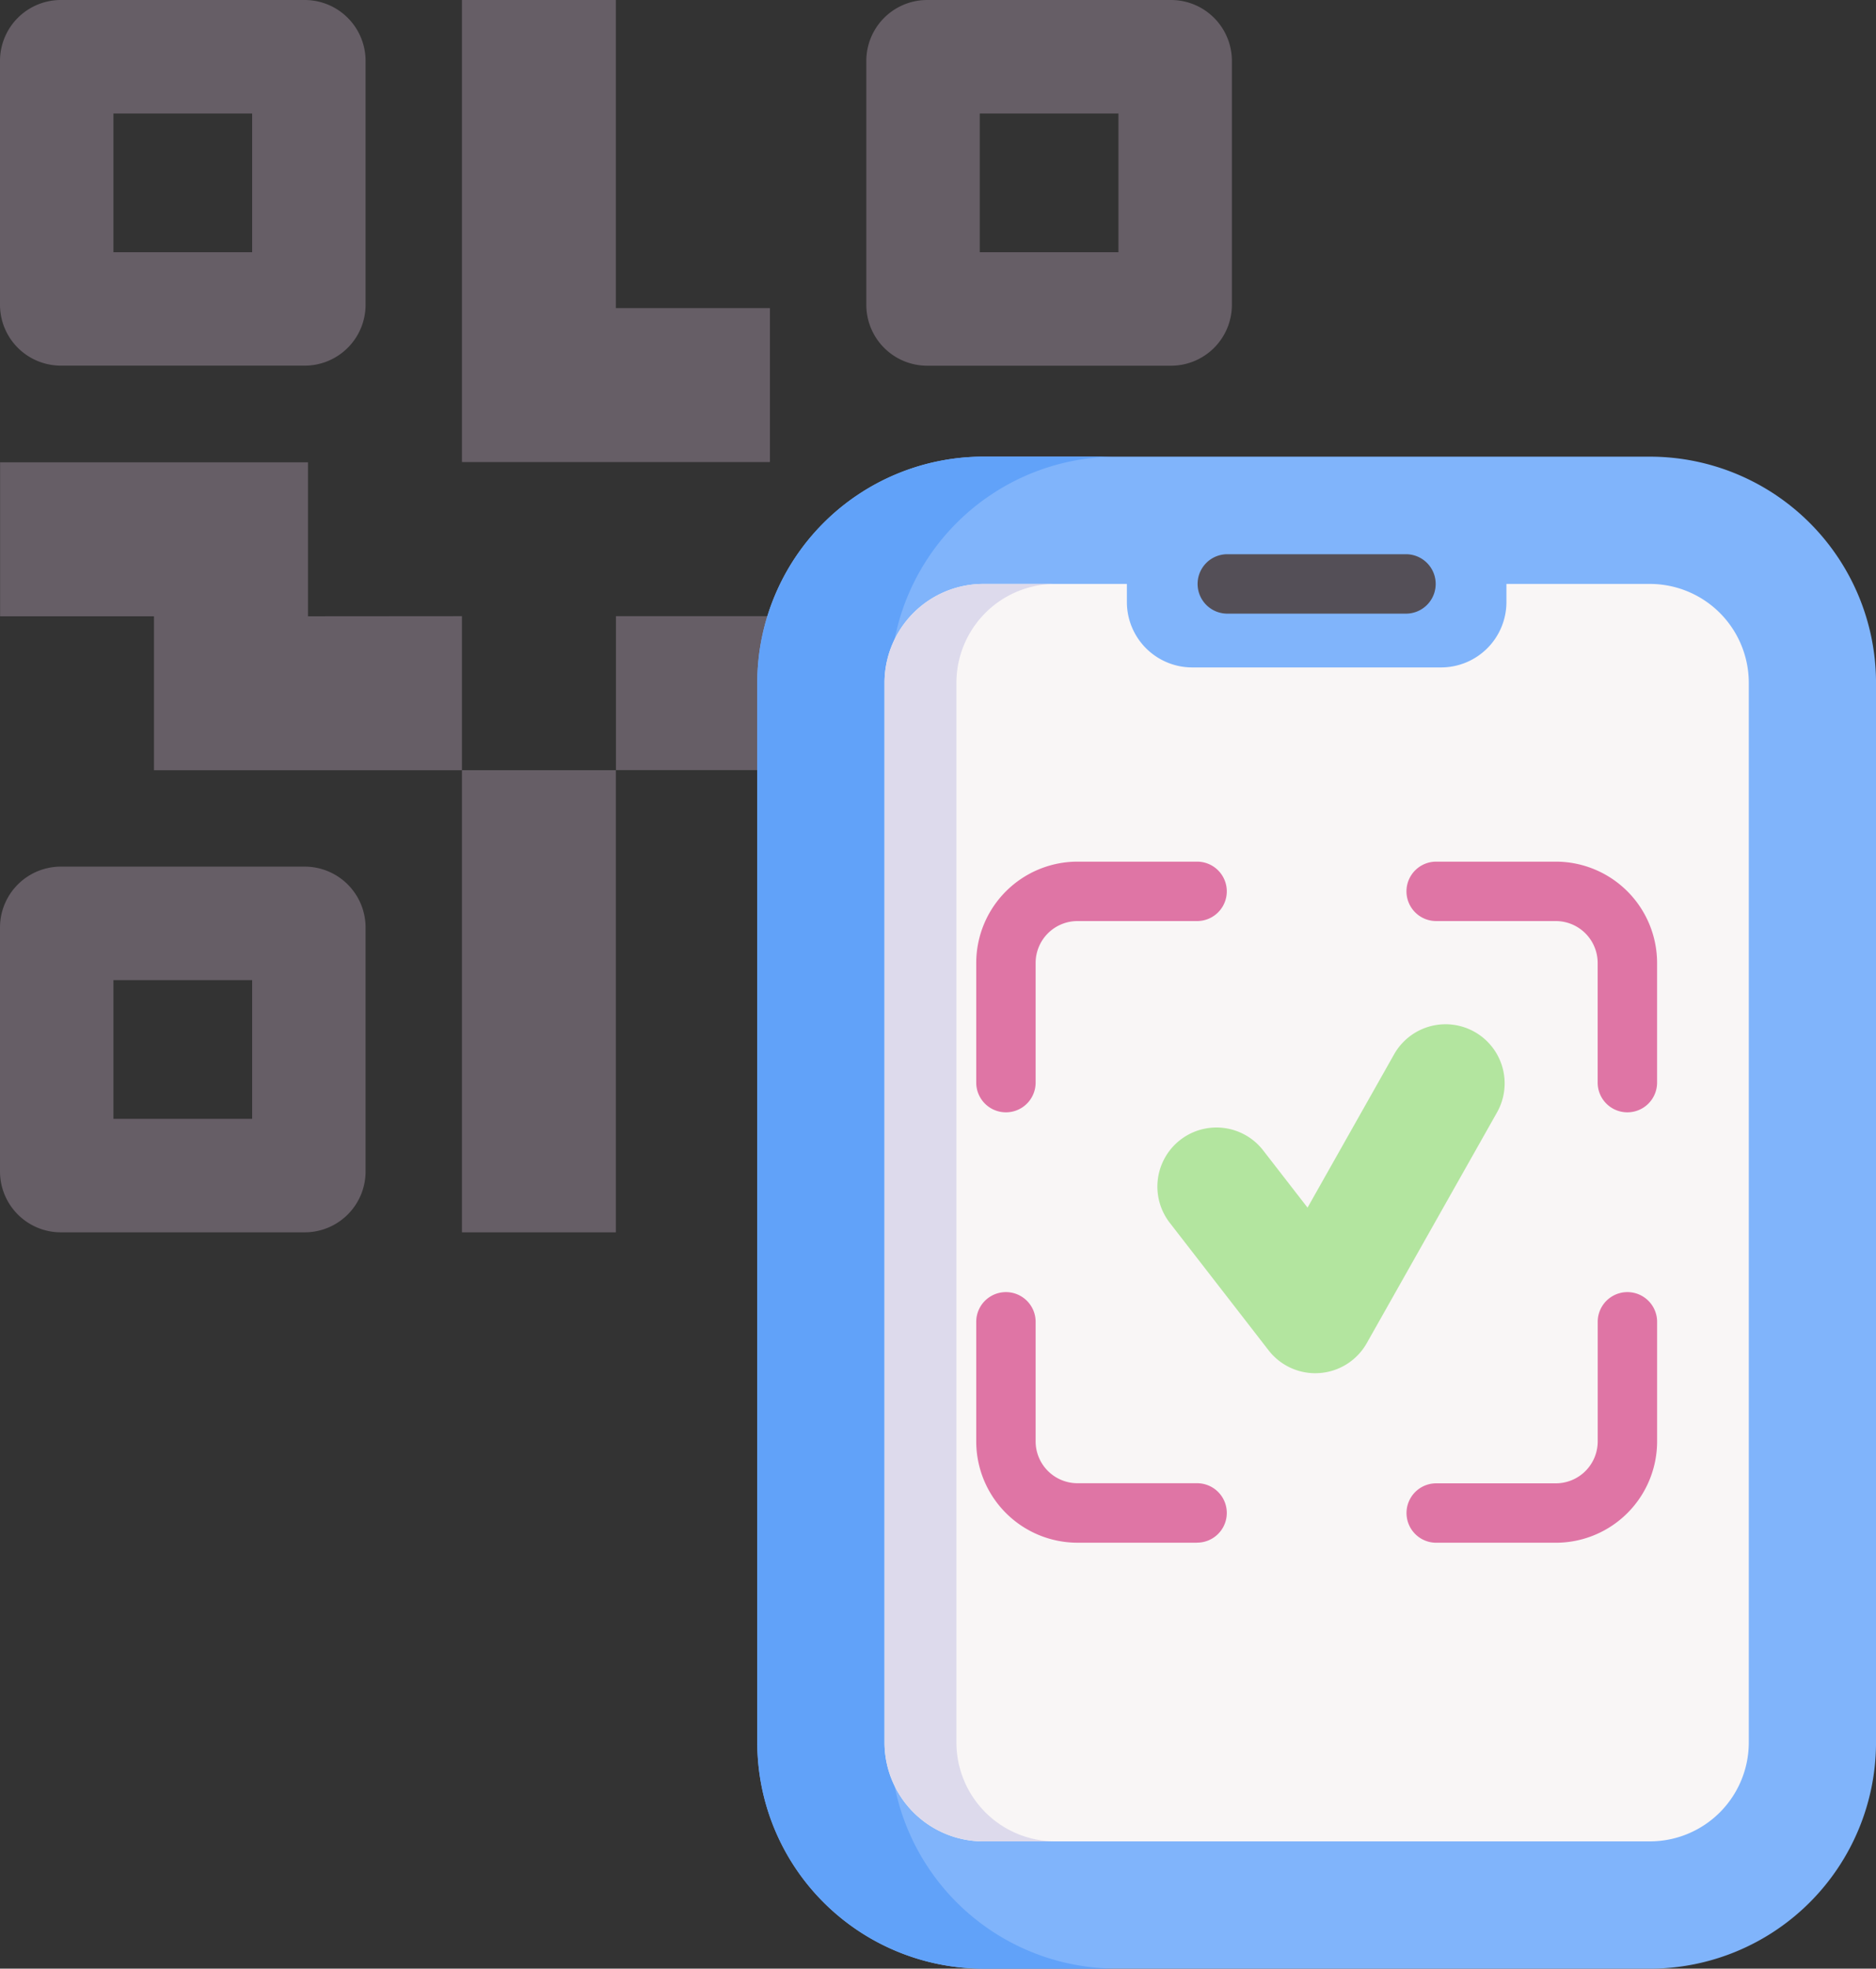
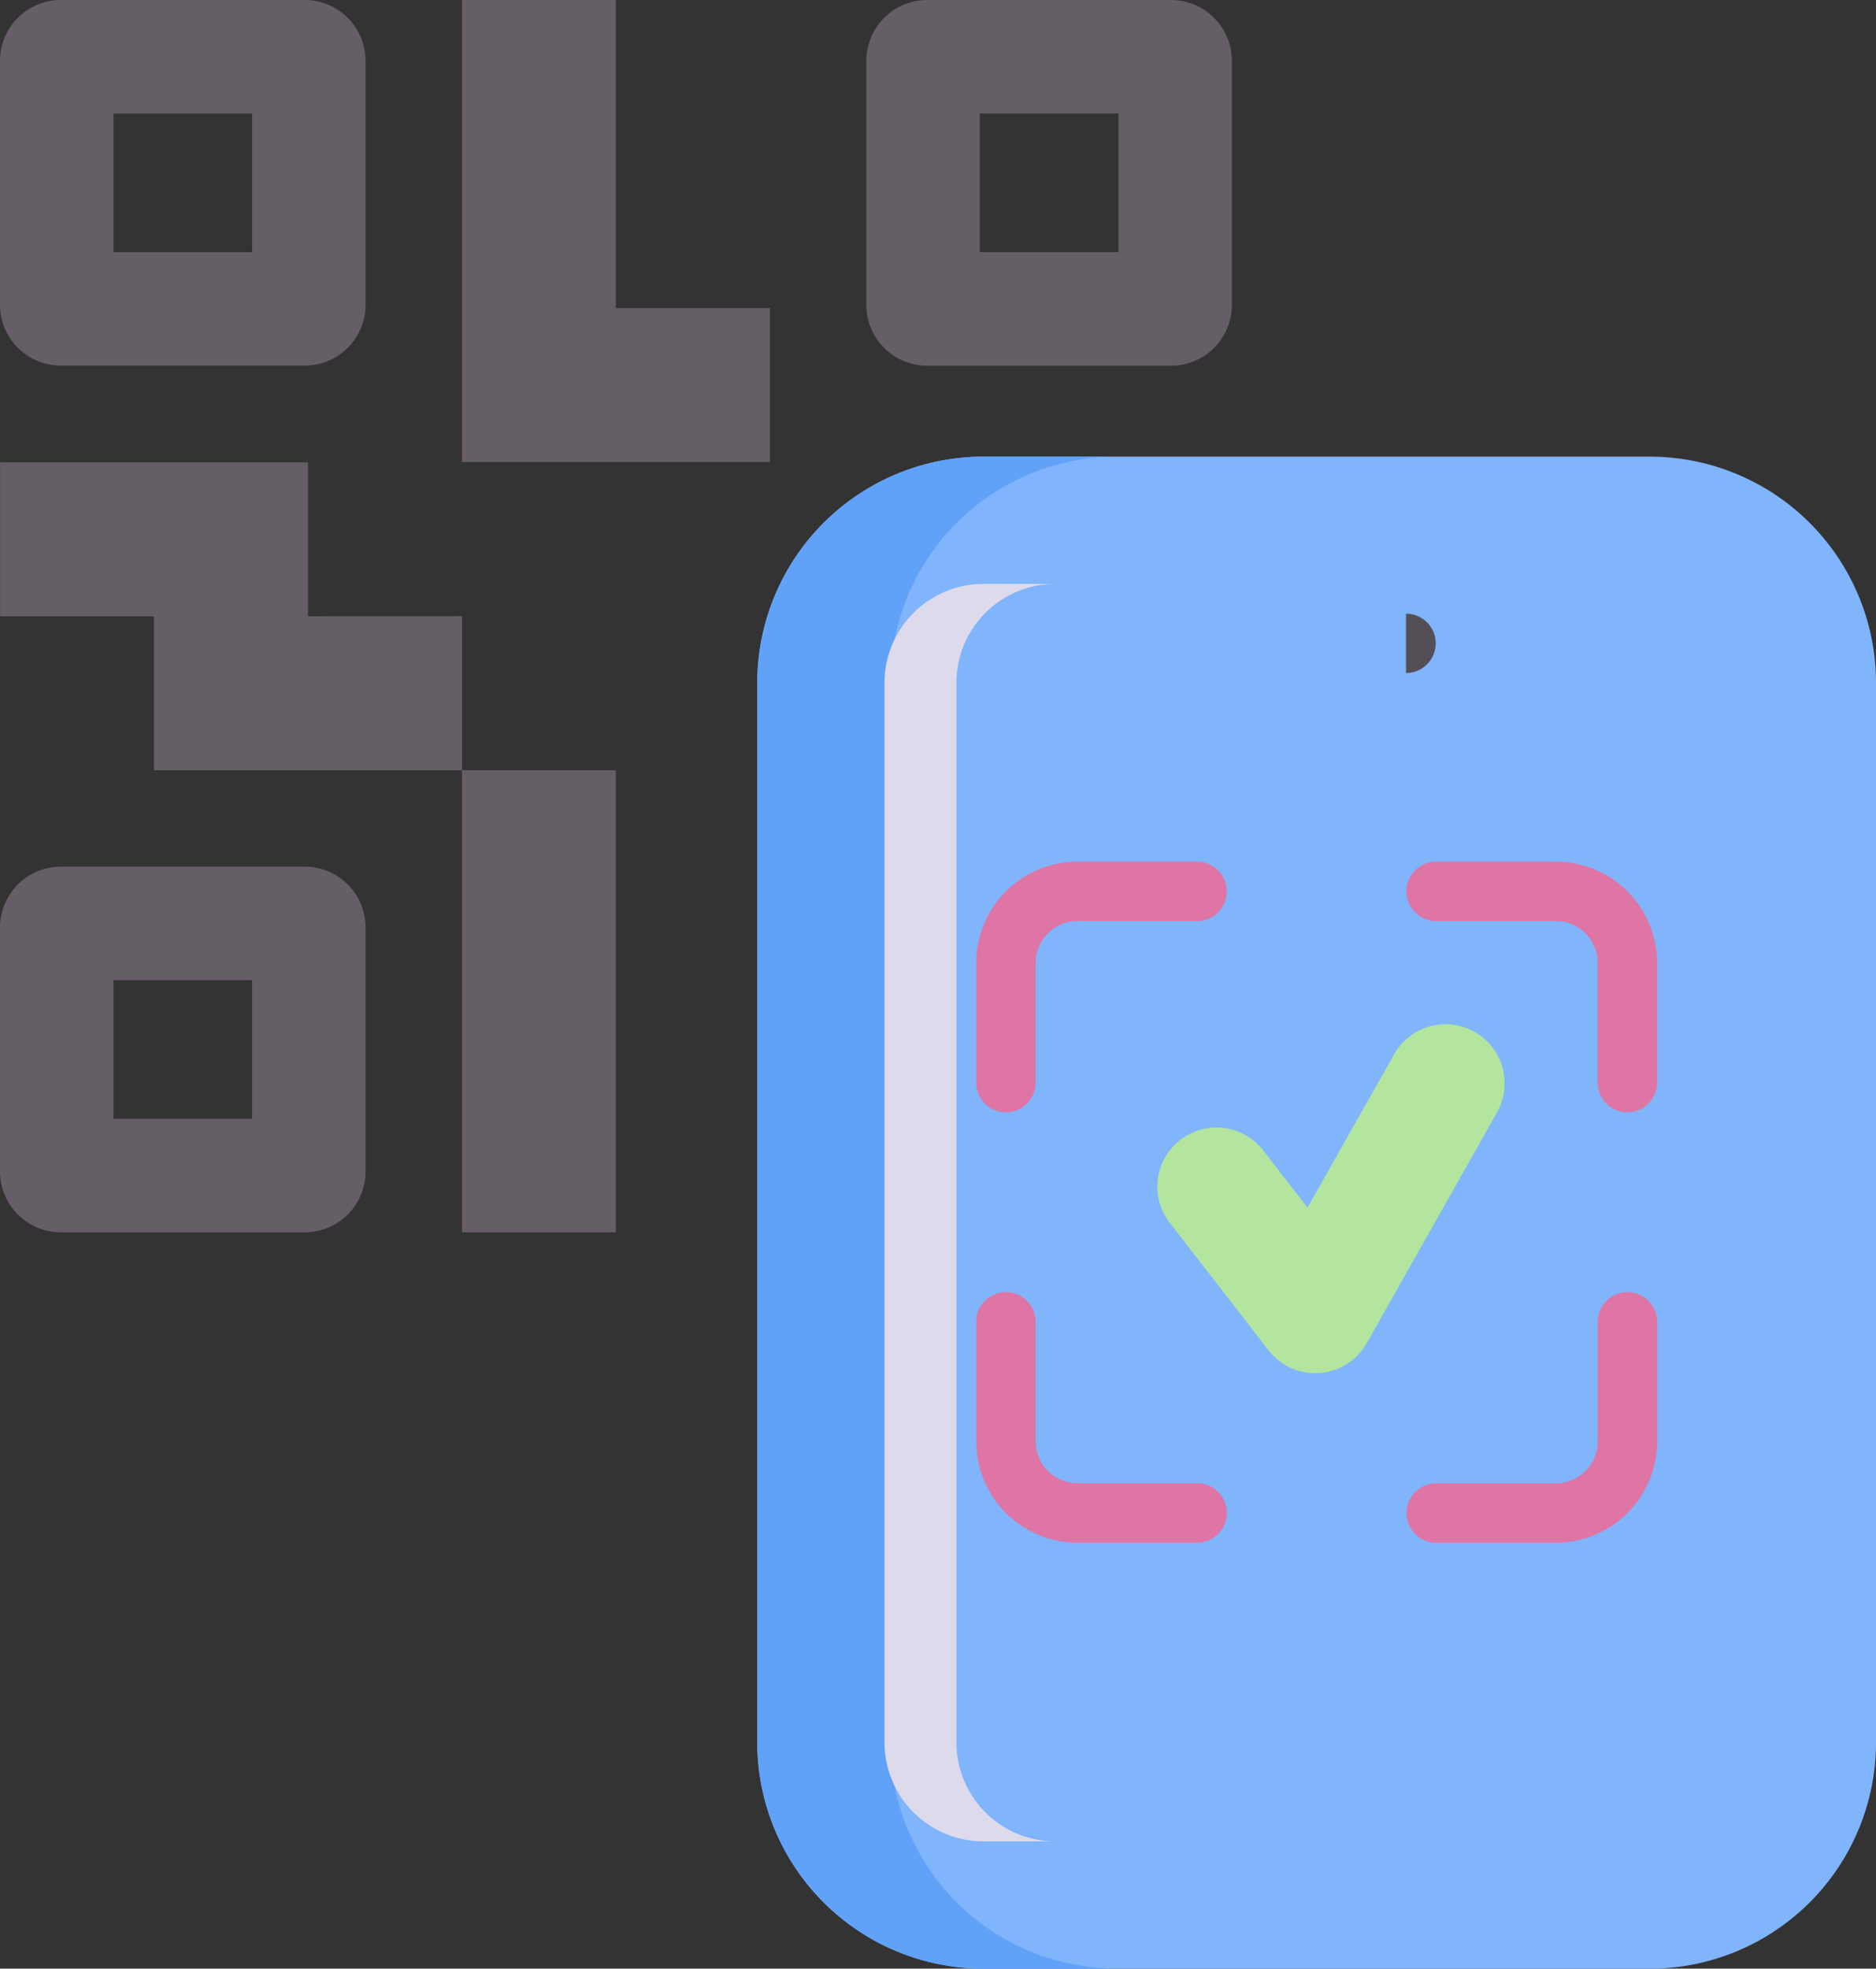
<svg xmlns="http://www.w3.org/2000/svg" width="78.016" height="81.839" viewBox="0 0 78.016 81.839">
  <rect x="0" y="0" width="78.016" height="81.839" fill="#333333" stroke="none" />
  <g id="qr-code-3" transform="translate(-11.959)">
    <g id="Group_130" data-name="Group 130" transform="translate(11.959 0)">
      <g id="Group_128" data-name="Group 128" transform="translate(0 0)">
        <path id="Path_230" data-name="Path 230" d="M11.959,2.532V12.671A2.532,2.532,0,0,0,14.491,15.2H24.63a2.532,2.532,0,0,0,2.532-2.532V2.532A2.533,2.533,0,0,0,24.63,0H14.491a2.532,2.532,0,0,0-2.532,2.532Zm10.486,7.954H16.677V4.718h5.768Z" transform="translate(-11.959 0)" fill="#665e66" />
      </g>
      <g id="Group_129" data-name="Group 129" transform="translate(36.027 0)">
        <path id="Path_231" data-name="Path 231" d="M237.353,2.532V12.671a2.532,2.532,0,0,0,2.532,2.532h10.139a2.532,2.532,0,0,0,2.532-2.532V2.532A2.533,2.533,0,0,0,250.024,0H239.885a2.532,2.532,0,0,0-2.532,2.532Zm10.486,7.954h-5.768V4.718h5.768Z" transform="translate(-237.353 0)" fill="#665e66" />
      </g>
    </g>
    <g id="Group_131" data-name="Group 131" transform="translate(11.959 36.027)">
      <path id="Path_232" data-name="Path 232" d="M24.63,225.394H14.491a2.532,2.532,0,0,0-2.532,2.532v10.139a2.532,2.532,0,0,0,2.532,2.532H24.63a2.532,2.532,0,0,0,2.532-2.532V227.926A2.533,2.533,0,0,0,24.63,225.394ZM16.677,235.88v-5.768h5.768v5.768Z" transform="translate(-11.959 -225.394)" fill="#665e66" />
    </g>
    <g id="Group_132" data-name="Group 132" transform="translate(11.959 0)">
      <path id="Path_233" data-name="Path 233" d="M144.958,12.808v6.4H132.15V0h6.4V12.808Z" transform="translate(-112.939 0)" fill="#665e66" />
      <path id="Path_234" data-name="Path 234" d="M132.15,200.319h6.4V219.53h-6.4Z" transform="translate(-112.939 -168.3)" fill="#665e66" />
      <path id="Path_235" data-name="Path 235" d="M31.17,126.595V133H18.363v-6.4h-6.4v-6.4H24.767v6.4Z" transform="translate(-11.959 -100.98)" fill="#665e66" />
-       <path id="Path_236" data-name="Path 236" d="M172.214,160.255h6.4v6.4h-6.4Z" transform="translate(-146.599 -134.64)" fill="#665e66" />
    </g>
    <g id="Group_133" data-name="Group 133" transform="translate(43.453 18.984)">
      <path id="Path_237" data-name="Path 237" d="M218.387,181.628a9.409,9.409,0,0,1-9.4-9.4V128.173a9.409,9.409,0,0,1,9.4-9.4h27.725a9.409,9.409,0,0,1,9.4,9.4v44.057a9.409,9.409,0,0,1-9.4,9.4Z" transform="translate(-208.989 -118.773)" fill="#80b4fb" />
      <path id="Path_238" data-name="Path 238" d="M223.922,181.623h-5.533a9.409,9.409,0,0,1-9.4-9.4V128.168a9.41,9.41,0,0,1,9.4-9.4h5.533a9.41,9.41,0,0,0-9.4,9.4v44.057A9.409,9.409,0,0,0,223.922,181.623Z" transform="translate(-208.989 -118.769)" fill="#61a2f9" />
-       <path id="Path_239" data-name="Path 239" d="M242.085,155.977v44.056a4.114,4.114,0,0,0,4.109,4.109h27.724a4.114,4.114,0,0,0,4.109-4.109V155.977a4.114,4.114,0,0,0-4.109-4.109h-5.97v.752a2.719,2.719,0,0,1-2.719,2.719H254.883a2.719,2.719,0,0,1-2.719-2.719v-.752h-5.97A4.114,4.114,0,0,0,242.085,155.977Z" transform="translate(-236.795 -146.577)" fill="#f9f6f6" />
      <path id="Path_240" data-name="Path 240" d="M242.085,155.975v44.056a4.114,4.114,0,0,0,4.109,4.109h2.99a4.114,4.114,0,0,1-4.109-4.109V155.975a4.114,4.114,0,0,1,4.109-4.109h-2.99A4.114,4.114,0,0,0,242.085,155.975Z" transform="translate(-236.795 -146.576)" fill="#dddaec" />
-       <path id="Path_241" data-name="Path 241" d="M332.211,146.613h-7.431a1.235,1.235,0,1,1,0-2.47h7.431a1.235,1.235,0,1,1,0,2.47Z" transform="translate(-305.235 -140.087)" fill="#544f57" />
+       <path id="Path_241" data-name="Path 241" d="M332.211,146.613h-7.431h7.431a1.235,1.235,0,1,1,0,2.47Z" transform="translate(-305.235 -140.087)" fill="#544f57" />
    </g>
    <path id="Path_242" data-name="Path 242" d="M387.075,234.526a1.235,1.235,0,0,1-1.235-1.235v-4.975a1.743,1.743,0,0,0-1.741-1.741h-4.975a1.235,1.235,0,1,1,0-2.47H384.1a4.215,4.215,0,0,1,4.211,4.211v4.975A1.235,1.235,0,0,1,387.075,234.526Z" transform="translate(-307.44 -188.285)" fill="#df75a5" />
    <path id="Path_243" data-name="Path 243" d="M275.135,346.473H270.16a4.214,4.214,0,0,1-4.21-4.209V337.29a1.235,1.235,0,0,1,2.47,0v4.975A1.742,1.742,0,0,0,270.16,344h4.975a1.235,1.235,0,0,1,0,2.47Z" transform="translate(-213.393 -282.34)" fill="#df75a5" />
    <path id="Path_244" data-name="Path 244" d="M267.186,234.525a1.235,1.235,0,0,1-1.235-1.235v-4.975a4.215,4.215,0,0,1,4.21-4.211h4.975a1.235,1.235,0,0,1,0,2.47h-4.975a1.742,1.742,0,0,0-1.74,1.741v4.975A1.235,1.235,0,0,1,267.186,234.525Z" transform="translate(-213.394 -188.284)" fill="#df75a5" />
    <path id="Path_245" data-name="Path 245" d="M384.1,346.474h-4.975a1.235,1.235,0,0,1,0-2.47H384.1a1.742,1.742,0,0,0,1.741-1.739v-4.975a1.235,1.235,0,0,1,2.47,0v4.975a4.214,4.214,0,0,1-4.21,4.209Z" transform="translate(-307.439 -282.34)" fill="#df75a5" />
    <g id="Group_134" data-name="Group 134" transform="translate(60.091 42.581)">
      <path id="Path_246" data-name="Path 246" d="M319.65,280.905a2.458,2.458,0,0,1-1.942-.952l-4.109-5.3a2.457,2.457,0,1,1,3.884-3.011l1.845,2.379,3.6-6.374a2.457,2.457,0,0,1,4.279,2.417l-5.417,9.592a2.457,2.457,0,0,1-1.961,1.242C319.769,280.9,319.709,280.905,319.65,280.905Z" transform="translate(-313.084 -266.399)" fill="#b3e59f" />
    </g>
  </g>
</svg>